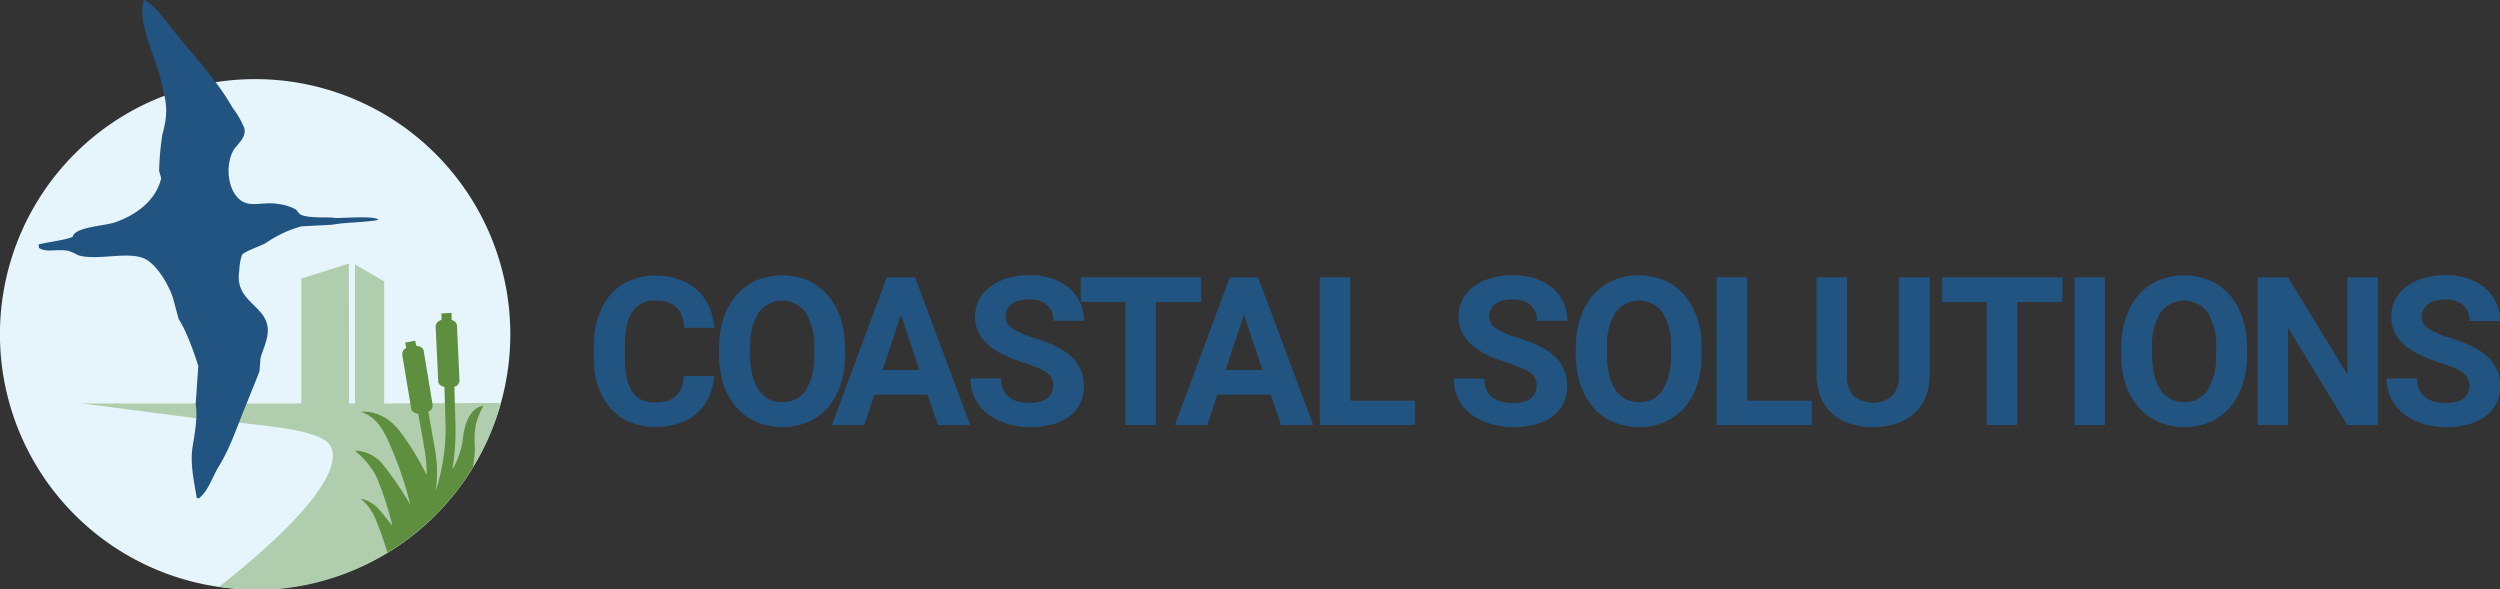
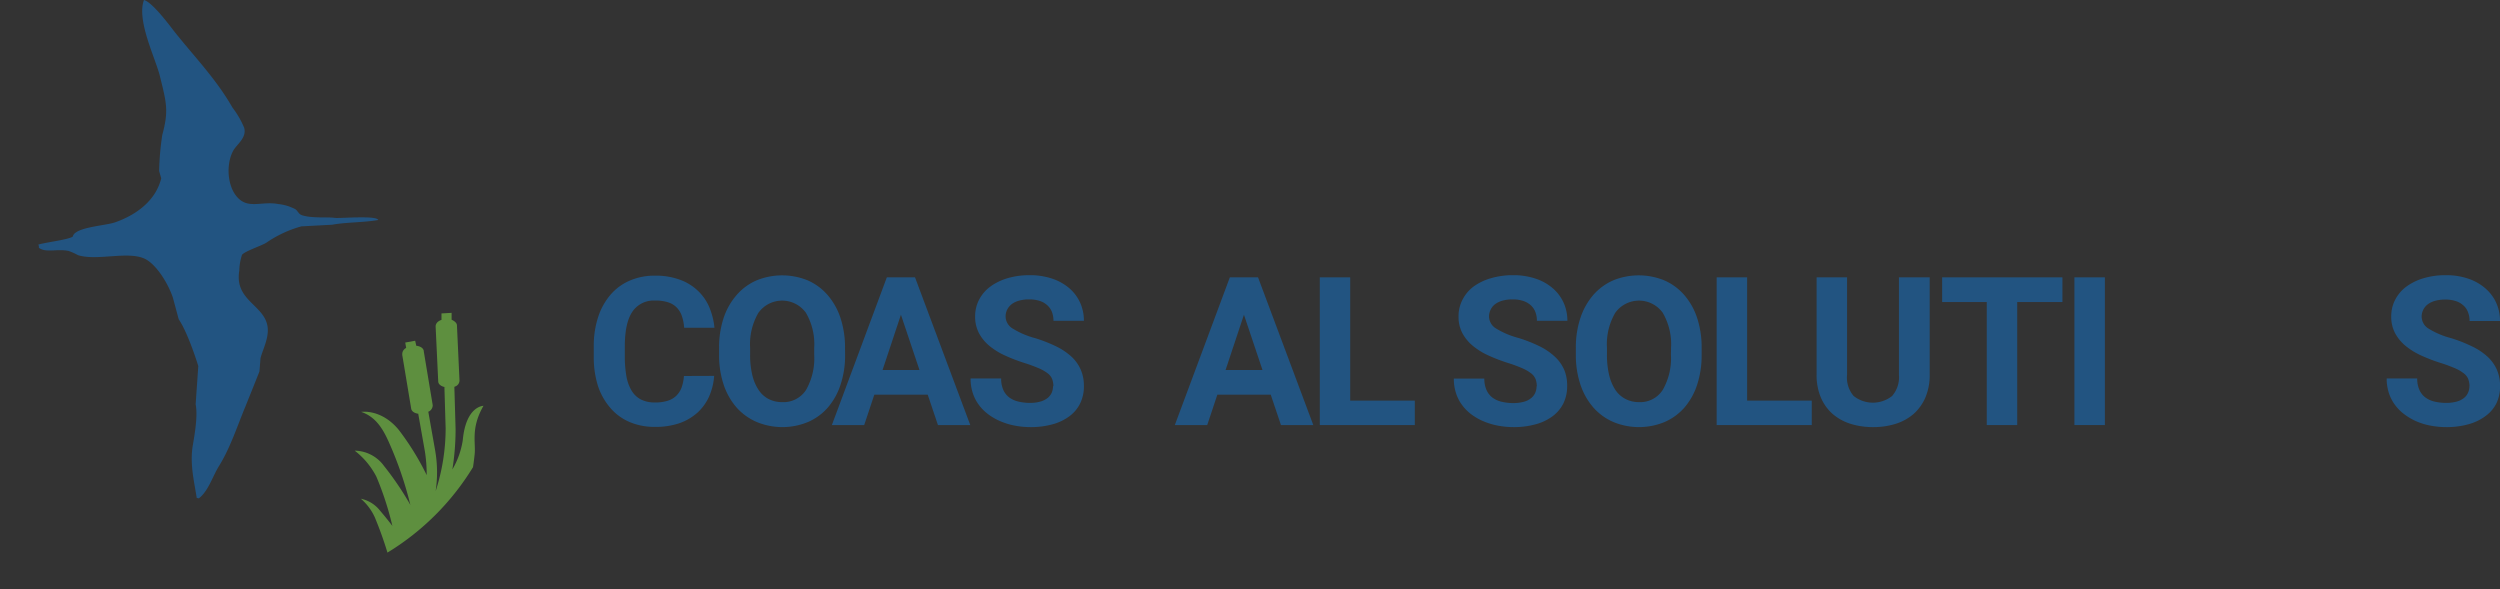
<svg xmlns="http://www.w3.org/2000/svg" viewBox="0 0 427.53 100.8">
  <rect x="0" y="0" width="427.53" height="100.8" fill="#333333" stroke="none" />
  <defs>
    <style>.cls-1{fill:none;}.cls-2{clip-path:url(#clip-path);}.cls-3{fill:#e6f5fc;}.cls-4{fill:#b0cdae;}.cls-5{fill:#225481;}.cls-6{fill:#5e8f3f;}</style>
    <clipPath id="clip-path" transform="translate(0 0)">
      <rect class="cls-1" width="87.27" height="100.8" />
    </clipPath>
  </defs>
  <g id="Layer_2" data-name="Layer 2">
    <g id="Layer_2-2" data-name="Layer 2">
      <g class="cls-2">
-         <path class="cls-3" d="M87.27,57.17A43.64,43.64,0,1,1,43.63,13.53,43.64,43.64,0,0,1,87.27,57.17" transform="translate(0 0)" />
-         <path class="cls-4" d="M59.66,45.07l-8.13,2.57V69H14.07l20.6,2.67c12.1,1.2,18.22,1.76,21.09,3.75,2,1.41,4.09,7.27-18.3,24.94a44.92,44.92,0,0,0,5.95.44h2.81l.43,0h.13A43.67,43.67,0,0,0,85.66,68.91L65.7,69V48.12l-5-2.9V69h-1Z" transform="translate(0 0)" />
        <path class="cls-5" d="M24.62,0c1.35.36,4,3.84,4.89,5C33,9.48,36.8,13.24,39.75,18.39a15.35,15.35,0,0,1,2,3.44c.51,1.75-1.32,2.88-1.9,4-1.39,2.66-.86,7,1.45,8.52,1.7,1.13,3.84.08,6.25.54a8,8,0,0,1,3,.91c.4.31.51.8,1.08,1,1.69.57,4.39.27,5.62.46.77.12,7.14-.47,7.43.36-2.68.46-5.28.35-7.89.81l-5.25.28a19.83,19.83,0,0,0-6,2.8c-.77.5-3.8,1.49-4.16,2.09a9.22,9.22,0,0,0-.46,2.71c-.83,5,4.09,5.79,4.8,9.33.4,2-.8,4.12-1.17,5.62l-.18,2.26c-.79,2-1.57,3.93-2.36,5.89-1.48,3.58-2.62,7.14-4.53,10.24C36.35,81.45,35.63,84,34,85.23l-.36-.09C33.2,82.28,32.41,79.23,33,76c.32-1.88.84-4.91.46-6.88l.45-6.52c-.7-2.26-2.09-6.17-3.35-8-.33-1.24-.67-2.48-1-3.72-.77-2.26-2.55-5.25-4.44-6.43-2.78-1.72-8.36.25-11.77-.81a10.68,10.68,0,0,0-1.63-.73c-2-.4-3.86.37-5.08-.54a.82.82,0,0,0-.09-.54c1.36-.41,5-.81,5.89-1.36.34-1.65,5.51-1.84,7.25-2.45,3.49-1.22,6.93-3.63,7.88-7.52l-.36-1.26a48.6,48.6,0,0,1,.54-6.16c1.15-4.22.7-5.56-.45-10.24C26.46,9.68,23.35,3.43,24.62,0" transform="translate(0 0)" />
        <path class="cls-6" d="M80.89,79.89c.11-.68.19-1.4.28-2.19.22-2-.7-4.45,1.51-8.3,0,0-3,0-3.54,5.88a14,14,0,0,1-1.78,5,43,43,0,0,0,.55-6.93l-.21-7.2.16-.06a1.11,1.11,0,0,0,.72-1l-.43-9.31h0v-.1c0-.42-.39-.77-.92-1l0-1.18-1.73.1,0,1.1c-.63.21-1,.63-1,1.1l0,.1h0l.44,9.31c0,.5.53.9,1.23,1a2.45,2.45,0,0,0,.55.05h-.06a3.51,3.51,0,0,1-.66-.07l.21,7.07a34.82,34.82,0,0,1-1.71,10.73A21.64,21.64,0,0,0,74.41,77l-1.16-6.56-.06,0A1.22,1.22,0,0,0,74,69.29l-1.53-9.2h0V60c-.08-.47-.6-.8-1.28-.87L71,58.27l-1.7.31.16.92a1.18,1.18,0,0,0-.67,1.1l0,.1h0l1.53,9.19c.07.43.51.74,1.1.85h.1l1.15,6.51a25.54,25.54,0,0,1,.3,4,45.56,45.56,0,0,0-4.78-7.74c-3-3.64-6.42-3.07-6.42-3.07,2.33.79,3.57,2.63,4.61,4.91a62.92,62.92,0,0,1,3.8,11,51.75,51.75,0,0,0-4.52-6.68,6.29,6.29,0,0,0-5-2.6,13.33,13.33,0,0,1,3.71,4.46,52.59,52.59,0,0,1,2.73,8.4c-.77-1-1.5-1.9-2.14-2.64a5.58,5.58,0,0,0-3.25-2,9.12,9.12,0,0,1,2.4,3.21,63.34,63.34,0,0,1,2.15,6A43.81,43.81,0,0,0,80.89,79.89" transform="translate(0 0)" />
      </g>
      <path class="cls-5" d="M122.13,64.28a10.7,10.7,0,0,1-.87,3.54,8.4,8.4,0,0,1-2,2.76,9.22,9.22,0,0,1-3.12,1.81A12.5,12.5,0,0,1,112,73a10.83,10.83,0,0,1-4.36-.84,9,9,0,0,1-3.28-2.42A11,11,0,0,1,102.26,66a16.19,16.19,0,0,1-.72-5V59.25a15.91,15.91,0,0,1,.74-5,11.16,11.16,0,0,1,2.11-3.83,9,9,0,0,1,3.3-2.43,10.67,10.67,0,0,1,4.34-.85,11.92,11.92,0,0,1,4.17.67,8.86,8.86,0,0,1,3.08,1.85,8.36,8.36,0,0,1,2,2.83,12,12,0,0,1,.9,3.56H117a8.07,8.07,0,0,0-.39-2,4,4,0,0,0-.88-1.46,3.61,3.61,0,0,0-1.47-.89,6.74,6.74,0,0,0-2.19-.3,4.4,4.4,0,0,0-3.93,1.91q-1.29,1.92-1.29,5.94v1.7a19.29,19.29,0,0,0,.28,3.44,7.26,7.26,0,0,0,.91,2.46,4,4,0,0,0,1.59,1.48,5.25,5.25,0,0,0,2.37.5,7.1,7.1,0,0,0,2.13-.28,3.69,3.69,0,0,0,1.49-.84,3.86,3.86,0,0,0,.93-1.41,7.44,7.44,0,0,0,.41-2Z" transform="translate(0 0)" />
      <path class="cls-5" d="M139.24,59.49a10.63,10.63,0,0,0-1.42-6,5,5,0,0,0-8.12,0,10.63,10.63,0,0,0-1.42,6v1.15a14.65,14.65,0,0,0,.37,3.49,7.85,7.85,0,0,0,1.08,2.55,4.57,4.57,0,0,0,1.72,1.56,5.1,5.1,0,0,0,2.34.53,4.59,4.59,0,0,0,4.05-2.08,10.89,10.89,0,0,0,1.4-6Zm5.28,1.15a15.8,15.8,0,0,1-.79,5.19,11.37,11.37,0,0,1-2.19,3.9,9.53,9.53,0,0,1-3.39,2.45,11.46,11.46,0,0,1-8.71,0A9.78,9.78,0,0,1,126,69.73a11.45,11.45,0,0,1-2.23-3.9,15.8,15.8,0,0,1-.8-5.19V59.52a16.1,16.1,0,0,1,.79-5.18A11.43,11.43,0,0,1,126,50.42a9.52,9.52,0,0,1,3.4-2.48,11.58,11.58,0,0,1,8.71,0,9.57,9.57,0,0,1,3.39,2.48,11.43,11.43,0,0,1,2.22,3.92,16.1,16.1,0,0,1,.79,5.18Z" transform="translate(0 0)" />
      <path class="cls-5" d="M154.07,53.82l3.17,9.45h-6.31Zm-2.41-6.39-9.4,25.26h5.53l1.73-5.2h9.13l1.75,5.2h5.53l-9.45-25.26Z" transform="translate(0 0)" />
      <path class="cls-5" d="M180.14,66.07a3.42,3.42,0,0,0-.19-1.19,2.24,2.24,0,0,0-.74-1A6.75,6.75,0,0,0,177.7,63a24.69,24.69,0,0,0-2.49-.92,29.23,29.23,0,0,1-3.27-1.25,12.06,12.06,0,0,1-2.69-1.64A7.35,7.35,0,0,1,167.43,57a6,6,0,0,1-.67-2.88,6.08,6.08,0,0,1,.69-2.89A6.51,6.51,0,0,1,169.37,49a9.64,9.64,0,0,1,2.95-1.43,13.1,13.1,0,0,1,3.76-.51,11.82,11.82,0,0,1,3.82.58,8.74,8.74,0,0,1,2.93,1.62,7.16,7.16,0,0,1,1.87,2.47,7.41,7.41,0,0,1,.66,3.13h-5.2a4.36,4.36,0,0,0-.25-1.47,3,3,0,0,0-.78-1.16,3.47,3.47,0,0,0-1.3-.76,5.62,5.62,0,0,0-1.84-.27,6.18,6.18,0,0,0-1.77.23,3.57,3.57,0,0,0-1.25.62,2.69,2.69,0,0,0-.75.94,2.65,2.65,0,0,0-.25,1.15,2.44,2.44,0,0,0,1.27,2.08A14,14,0,0,0,177,57.82a24.91,24.91,0,0,1,3.64,1.43A10.91,10.91,0,0,1,183.24,61a6.66,6.66,0,0,1,1.58,2.22,6.87,6.87,0,0,1,.54,2.79,6.62,6.62,0,0,1-.65,3,6.08,6.08,0,0,1-1.85,2.19A8.61,8.61,0,0,1,180,72.56a13.73,13.73,0,0,1-3.77.48,14.16,14.16,0,0,1-2.5-.22,11.81,11.81,0,0,1-2.38-.67A10.37,10.37,0,0,1,169.21,71a7.79,7.79,0,0,1-1.69-1.6,7.13,7.13,0,0,1-1.13-2.09,7.9,7.9,0,0,1-.41-2.59h5.23a4.7,4.7,0,0,0,.36,1.94,3.33,3.33,0,0,0,1,1.29,4.28,4.28,0,0,0,1.57.72,8.69,8.69,0,0,0,2,.23,6.43,6.43,0,0,0,1.75-.22,3.5,3.5,0,0,0,1.24-.6,2.43,2.43,0,0,0,.72-.91,2.85,2.85,0,0,0,.23-1.13" transform="translate(0 0)" />
-       <polygon class="cls-5" points="184.83 47.43 184.83 51.65 192.47 51.65 192.47 72.69 197.67 72.69 197.67 51.65 205.41 51.65 205.41 47.43 184.83 47.43" />
      <path class="cls-5" d="M212.73,53.82l3.17,9.45h-6.31Zm-2.41-6.39-9.41,25.26h5.54l1.73-5.2h9.13l1.75,5.2h5.53l-9.45-25.26Z" transform="translate(0 0)" />
      <polygon class="cls-5" points="225.7 47.43 225.7 72.69 241.95 72.69 241.95 68.51 230.9 68.51 230.9 47.43 225.7 47.43" />
      <path class="cls-5" d="M262.81,66.07a3.67,3.67,0,0,0-.19-1.19,2.32,2.32,0,0,0-.74-1,7,7,0,0,0-1.51-.89,24.69,24.69,0,0,0-2.49-.92,28.5,28.5,0,0,1-3.27-1.25,11.84,11.84,0,0,1-2.69-1.64A7.2,7.2,0,0,1,250.1,57a5.89,5.89,0,0,1-.67-2.88,6.08,6.08,0,0,1,.69-2.89A6.41,6.41,0,0,1,252,49a9.53,9.53,0,0,1,3-1.43,13.1,13.1,0,0,1,3.76-.51,11.76,11.76,0,0,1,3.81.58,8.55,8.55,0,0,1,2.93,1.62,7.19,7.19,0,0,1,1.88,2.47,7.41,7.41,0,0,1,.66,3.13h-5.21a4.13,4.13,0,0,0-.25-1.47,3,3,0,0,0-.77-1.16,3.55,3.55,0,0,0-1.3-.76,5.66,5.66,0,0,0-1.84-.27,6.25,6.25,0,0,0-1.78.23,3.75,3.75,0,0,0-1.25.62,2.56,2.56,0,0,0-.74.94,2.65,2.65,0,0,0-.26,1.15,2.45,2.45,0,0,0,1.28,2.08,14,14,0,0,0,3.74,1.57,24.76,24.76,0,0,1,3.63,1.43A10.71,10.71,0,0,1,265.9,61a6.69,6.69,0,0,1,1.59,2.22A6.87,6.87,0,0,1,268,66a6.62,6.62,0,0,1-.65,3,6.18,6.18,0,0,1-1.85,2.19,8.7,8.7,0,0,1-2.89,1.37,13.79,13.79,0,0,1-3.77.48,14.08,14.08,0,0,1-2.5-.22,11.91,11.91,0,0,1-2.39-.67,10.29,10.29,0,0,1-2.1-1.12,7.79,7.79,0,0,1-1.69-1.6,6.91,6.91,0,0,1-1.13-2.09,7.9,7.9,0,0,1-.41-2.59h5.22a4.54,4.54,0,0,0,.37,1.94,3.33,3.33,0,0,0,1,1.29,4.28,4.28,0,0,0,1.57.72,8.63,8.63,0,0,0,2.05.23,6.48,6.48,0,0,0,1.75-.22,3.37,3.37,0,0,0,1.23-.6,2.33,2.33,0,0,0,.72-.91,2.7,2.7,0,0,0,.24-1.13" transform="translate(0 0)" />
      <path class="cls-5" d="M285.77,59.49a10.71,10.71,0,0,0-1.42-6,5,5,0,0,0-8.12,0,10.63,10.63,0,0,0-1.42,6v1.15a14.65,14.65,0,0,0,.37,3.49,8.06,8.06,0,0,0,1.07,2.55A4.67,4.67,0,0,0,278,68.24a5,5,0,0,0,2.34.53,4.56,4.56,0,0,0,4-2.08,10.8,10.8,0,0,0,1.41-6ZM291,60.64a16.08,16.08,0,0,1-.78,5.19,11.37,11.37,0,0,1-2.19,3.9,9.61,9.61,0,0,1-3.39,2.45,11.46,11.46,0,0,1-8.71,0,9.69,9.69,0,0,1-3.41-2.45,11.45,11.45,0,0,1-2.23-3.9,15.8,15.8,0,0,1-.8-5.19V59.52a15.83,15.83,0,0,1,.79-5.18,11.58,11.58,0,0,1,2.21-3.92,9.7,9.7,0,0,1,3.4-2.48,11.58,11.58,0,0,1,8.71,0,9.61,9.61,0,0,1,3.4,2.48,11.43,11.43,0,0,1,2.22,3.92,16.1,16.1,0,0,1,.78,5.18Z" transform="translate(0 0)" />
      <polygon class="cls-5" points="293.57 47.43 293.57 72.69 309.83 72.69 309.83 68.51 298.78 68.51 298.78 47.43 293.57 47.43" />
      <path class="cls-5" d="M330,47.43V64.1a9.66,9.66,0,0,1-.73,3.86,7.91,7.91,0,0,1-2,2.81,8.6,8.6,0,0,1-3.06,1.7,12.59,12.59,0,0,1-3.88.57,12.74,12.74,0,0,1-3.89-.57,8.68,8.68,0,0,1-3.06-1.7,7.89,7.89,0,0,1-2-2.81,9.84,9.84,0,0,1-.72-3.86V47.43h5.21V64.1A4.82,4.82,0,0,0,317,67.72a5.3,5.3,0,0,0,6.57,0,4.86,4.86,0,0,0,1.17-3.62V47.43Z" transform="translate(0 0)" />
      <polygon class="cls-5" points="332.13 47.43 332.13 51.65 339.76 51.65 339.76 72.69 344.97 72.69 344.97 51.65 352.7 51.65 352.7 47.43 332.13 47.43" />
      <rect class="cls-5" x="354.75" y="47.43" width="5.21" height="25.26" />
-       <path class="cls-5" d="M379,59.49a10.63,10.63,0,0,0-1.43-6,5,5,0,0,0-8.12,0,10.71,10.71,0,0,0-1.42,6v1.15a15.19,15.19,0,0,0,.37,3.49,7.85,7.85,0,0,0,1.08,2.55,4.6,4.6,0,0,0,1.73,1.56,5,5,0,0,0,2.34.53,4.57,4.57,0,0,0,4-2.08,10.8,10.8,0,0,0,1.41-6Zm5.27,1.15a16.08,16.08,0,0,1-.78,5.19,11.23,11.23,0,0,1-2.2,3.9,9.53,9.53,0,0,1-3.39,2.45,11.43,11.43,0,0,1-8.7,0,9.6,9.6,0,0,1-3.41-2.45,11.28,11.28,0,0,1-2.23-3.9,15.54,15.54,0,0,1-.8-5.19V59.52a15.83,15.83,0,0,1,.79-5.18,11.25,11.25,0,0,1,2.21-3.92,9.61,9.61,0,0,1,3.4-2.48,11.58,11.58,0,0,1,8.71,0,9.61,9.61,0,0,1,3.4,2.48,11.41,11.41,0,0,1,2.21,3.92,15.83,15.83,0,0,1,.79,5.18Z" transform="translate(0 0)" />
-       <polygon class="cls-5" points="401.44 47.43 401.44 64.09 391.29 47.43 386.09 47.43 386.09 72.69 391.29 72.69 391.29 56.07 401.42 72.69 406.63 72.69 406.63 47.43 401.44 47.43" />
      <path class="cls-5" d="M422.31,66.07a3.67,3.67,0,0,0-.19-1.19,2.32,2.32,0,0,0-.74-1,6.75,6.75,0,0,0-1.51-.89,24.69,24.69,0,0,0-2.49-.92,28.5,28.5,0,0,1-3.27-1.25,12.06,12.06,0,0,1-2.69-1.64A7.35,7.35,0,0,1,409.6,57a6,6,0,0,1-.67-2.88,6.08,6.08,0,0,1,.69-2.89A6.41,6.41,0,0,1,411.54,49a9.53,9.53,0,0,1,2.95-1.43,13.1,13.1,0,0,1,3.76-.51,11.72,11.72,0,0,1,3.81.58A8.7,8.7,0,0,1,425,49.29a7.16,7.16,0,0,1,1.87,2.47,7.41,7.41,0,0,1,.66,3.13h-5.2a4.13,4.13,0,0,0-.26-1.47,2.85,2.85,0,0,0-.77-1.16,3.55,3.55,0,0,0-1.3-.76,5.62,5.62,0,0,0-1.84-.27,6.3,6.3,0,0,0-1.78.23,3.75,3.75,0,0,0-1.25.62,2.64,2.64,0,0,0-1,2.09,2.44,2.44,0,0,0,1.27,2.08,14,14,0,0,0,3.74,1.57,24.32,24.32,0,0,1,3.63,1.43A10.71,10.71,0,0,1,425.4,61,6.69,6.69,0,0,1,427,63.24a6.87,6.87,0,0,1,.54,2.79,6.62,6.62,0,0,1-.65,3A6.18,6.18,0,0,1,425,71.19a8.7,8.7,0,0,1-2.89,1.37,13.73,13.73,0,0,1-3.77.48,14.08,14.08,0,0,1-2.5-.22,11.63,11.63,0,0,1-2.38-.67A10.37,10.37,0,0,1,411.38,71a7.79,7.79,0,0,1-1.69-1.6,7.13,7.13,0,0,1-1.13-2.09,7.9,7.9,0,0,1-.41-2.59h5.22a4.69,4.69,0,0,0,.37,1.94,3.33,3.33,0,0,0,1,1.29,4.21,4.21,0,0,0,1.57.72,8.69,8.69,0,0,0,2.05.23,6.48,6.48,0,0,0,1.75-.22,3.37,3.37,0,0,0,1.23-.6,2.25,2.25,0,0,0,.72-.91,2.7,2.7,0,0,0,.24-1.13" transform="translate(0 0)" />
    </g>
  </g>
</svg>